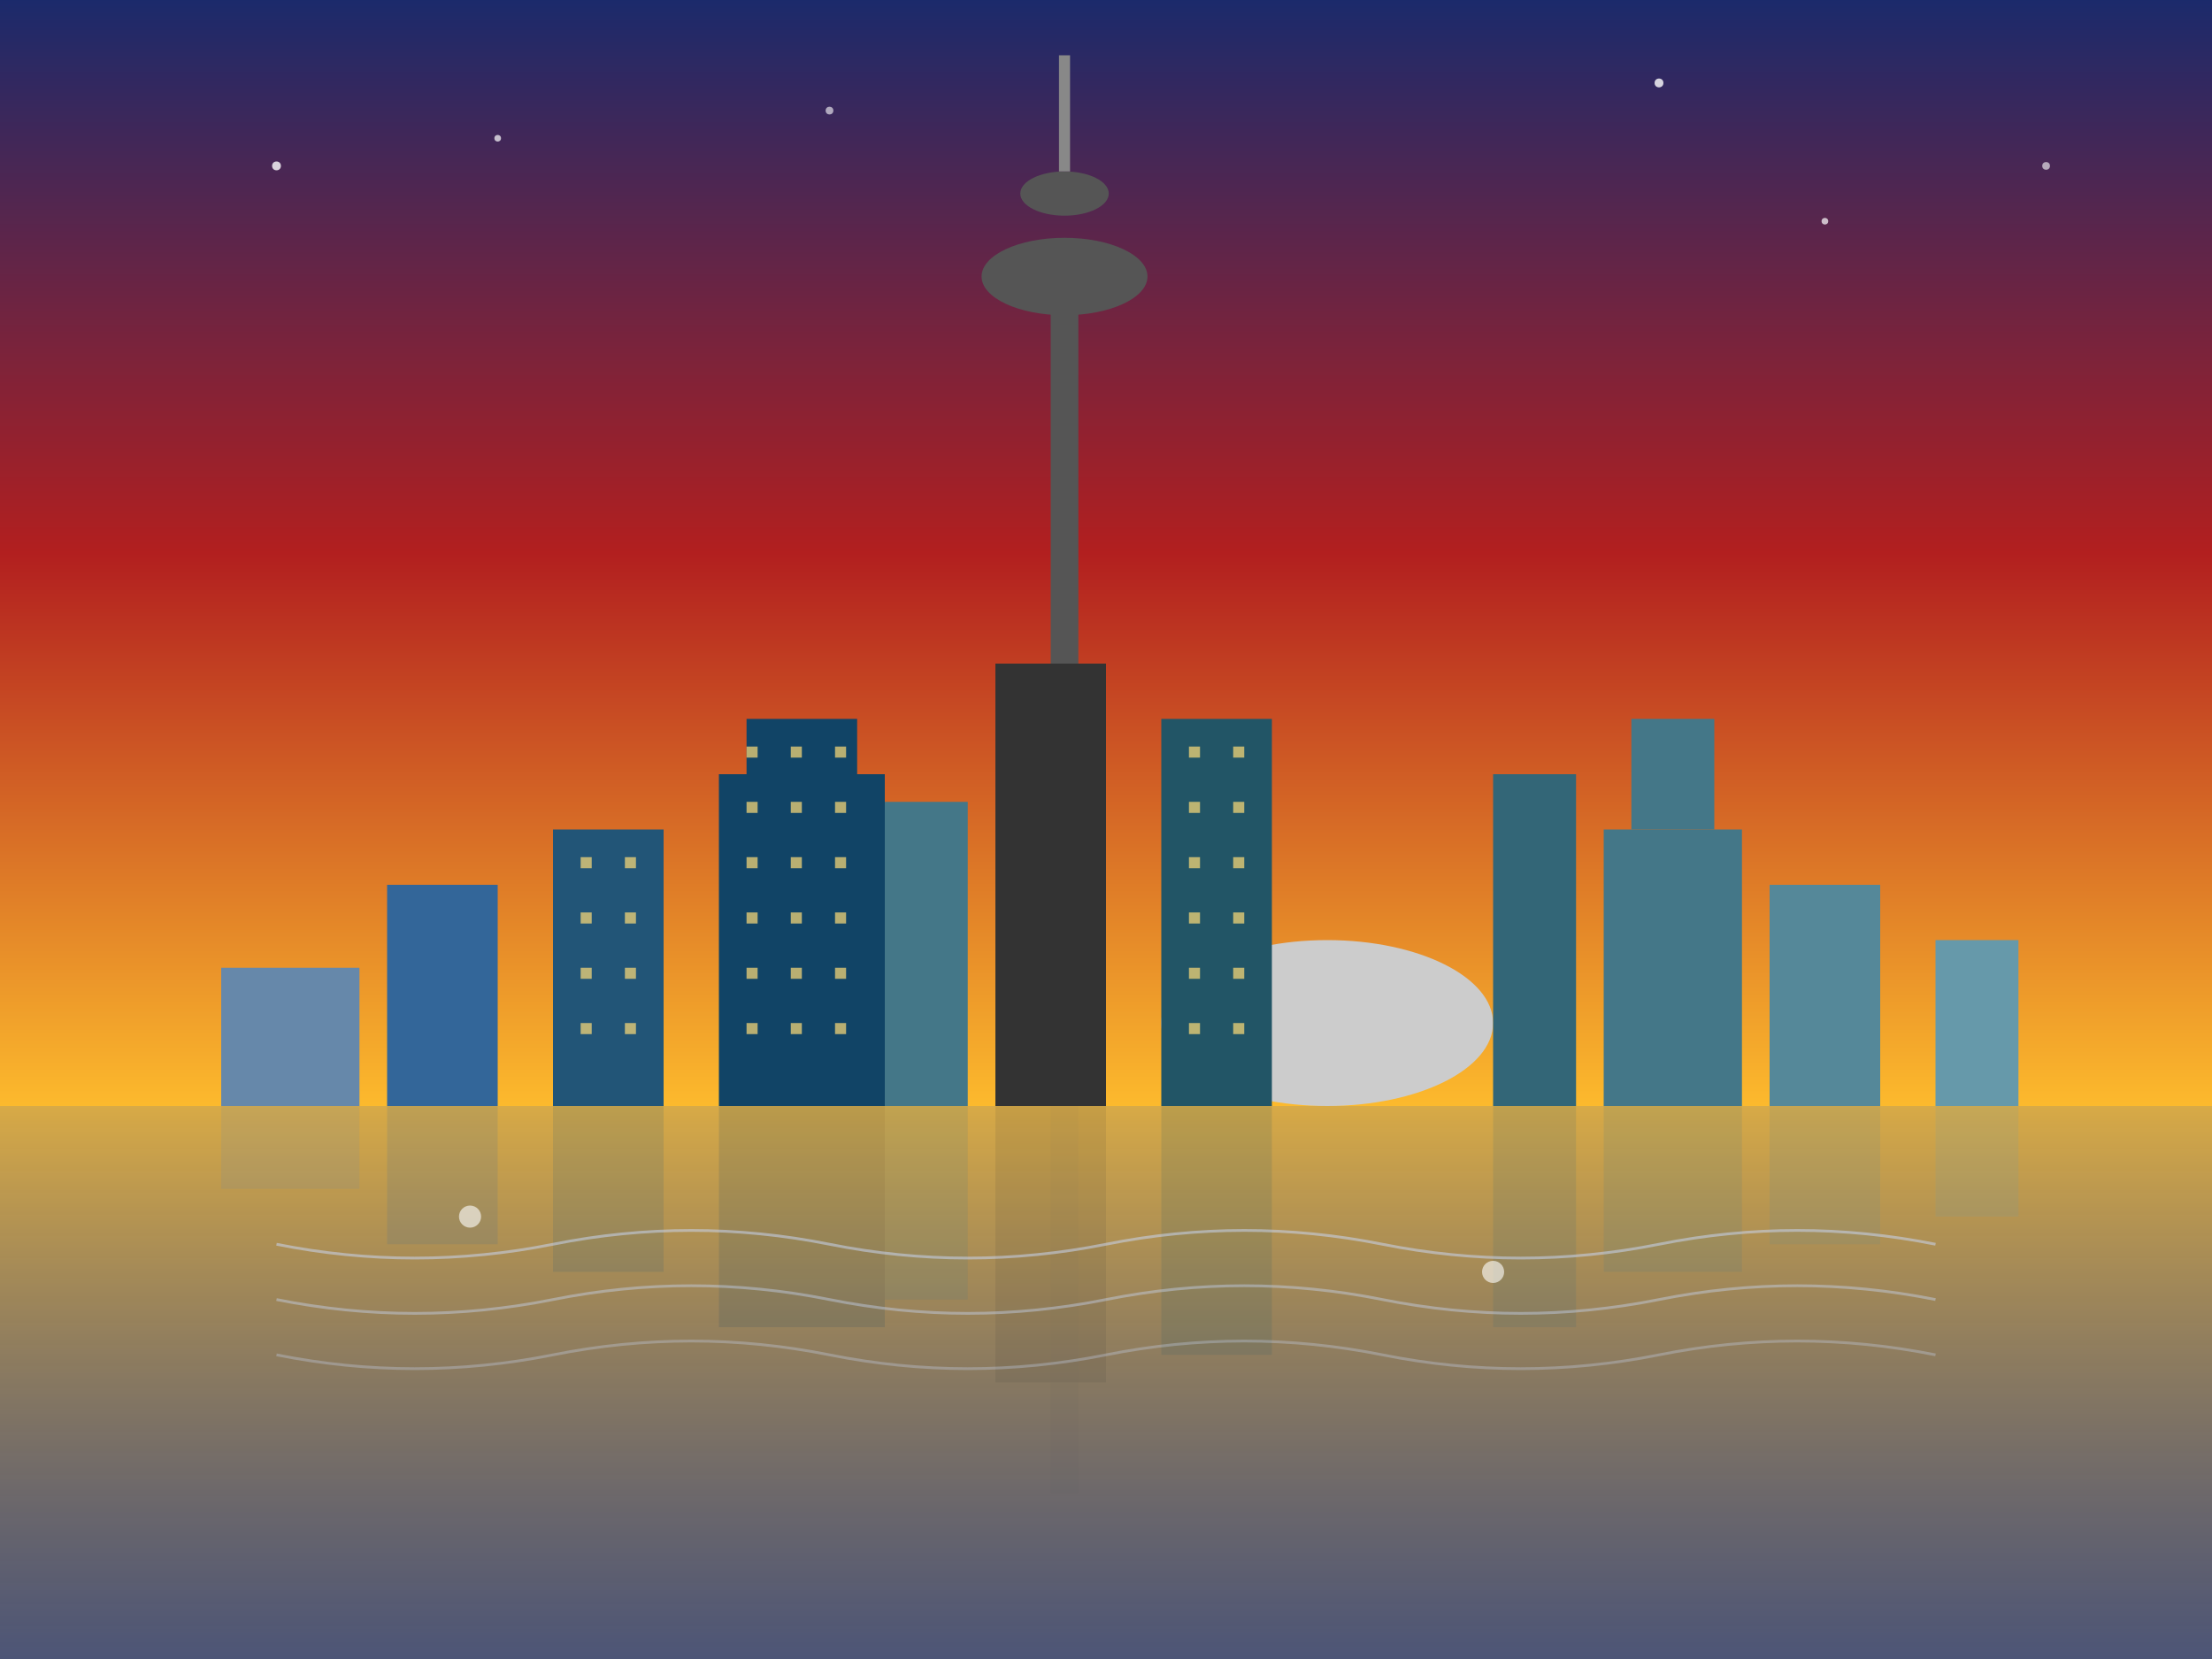
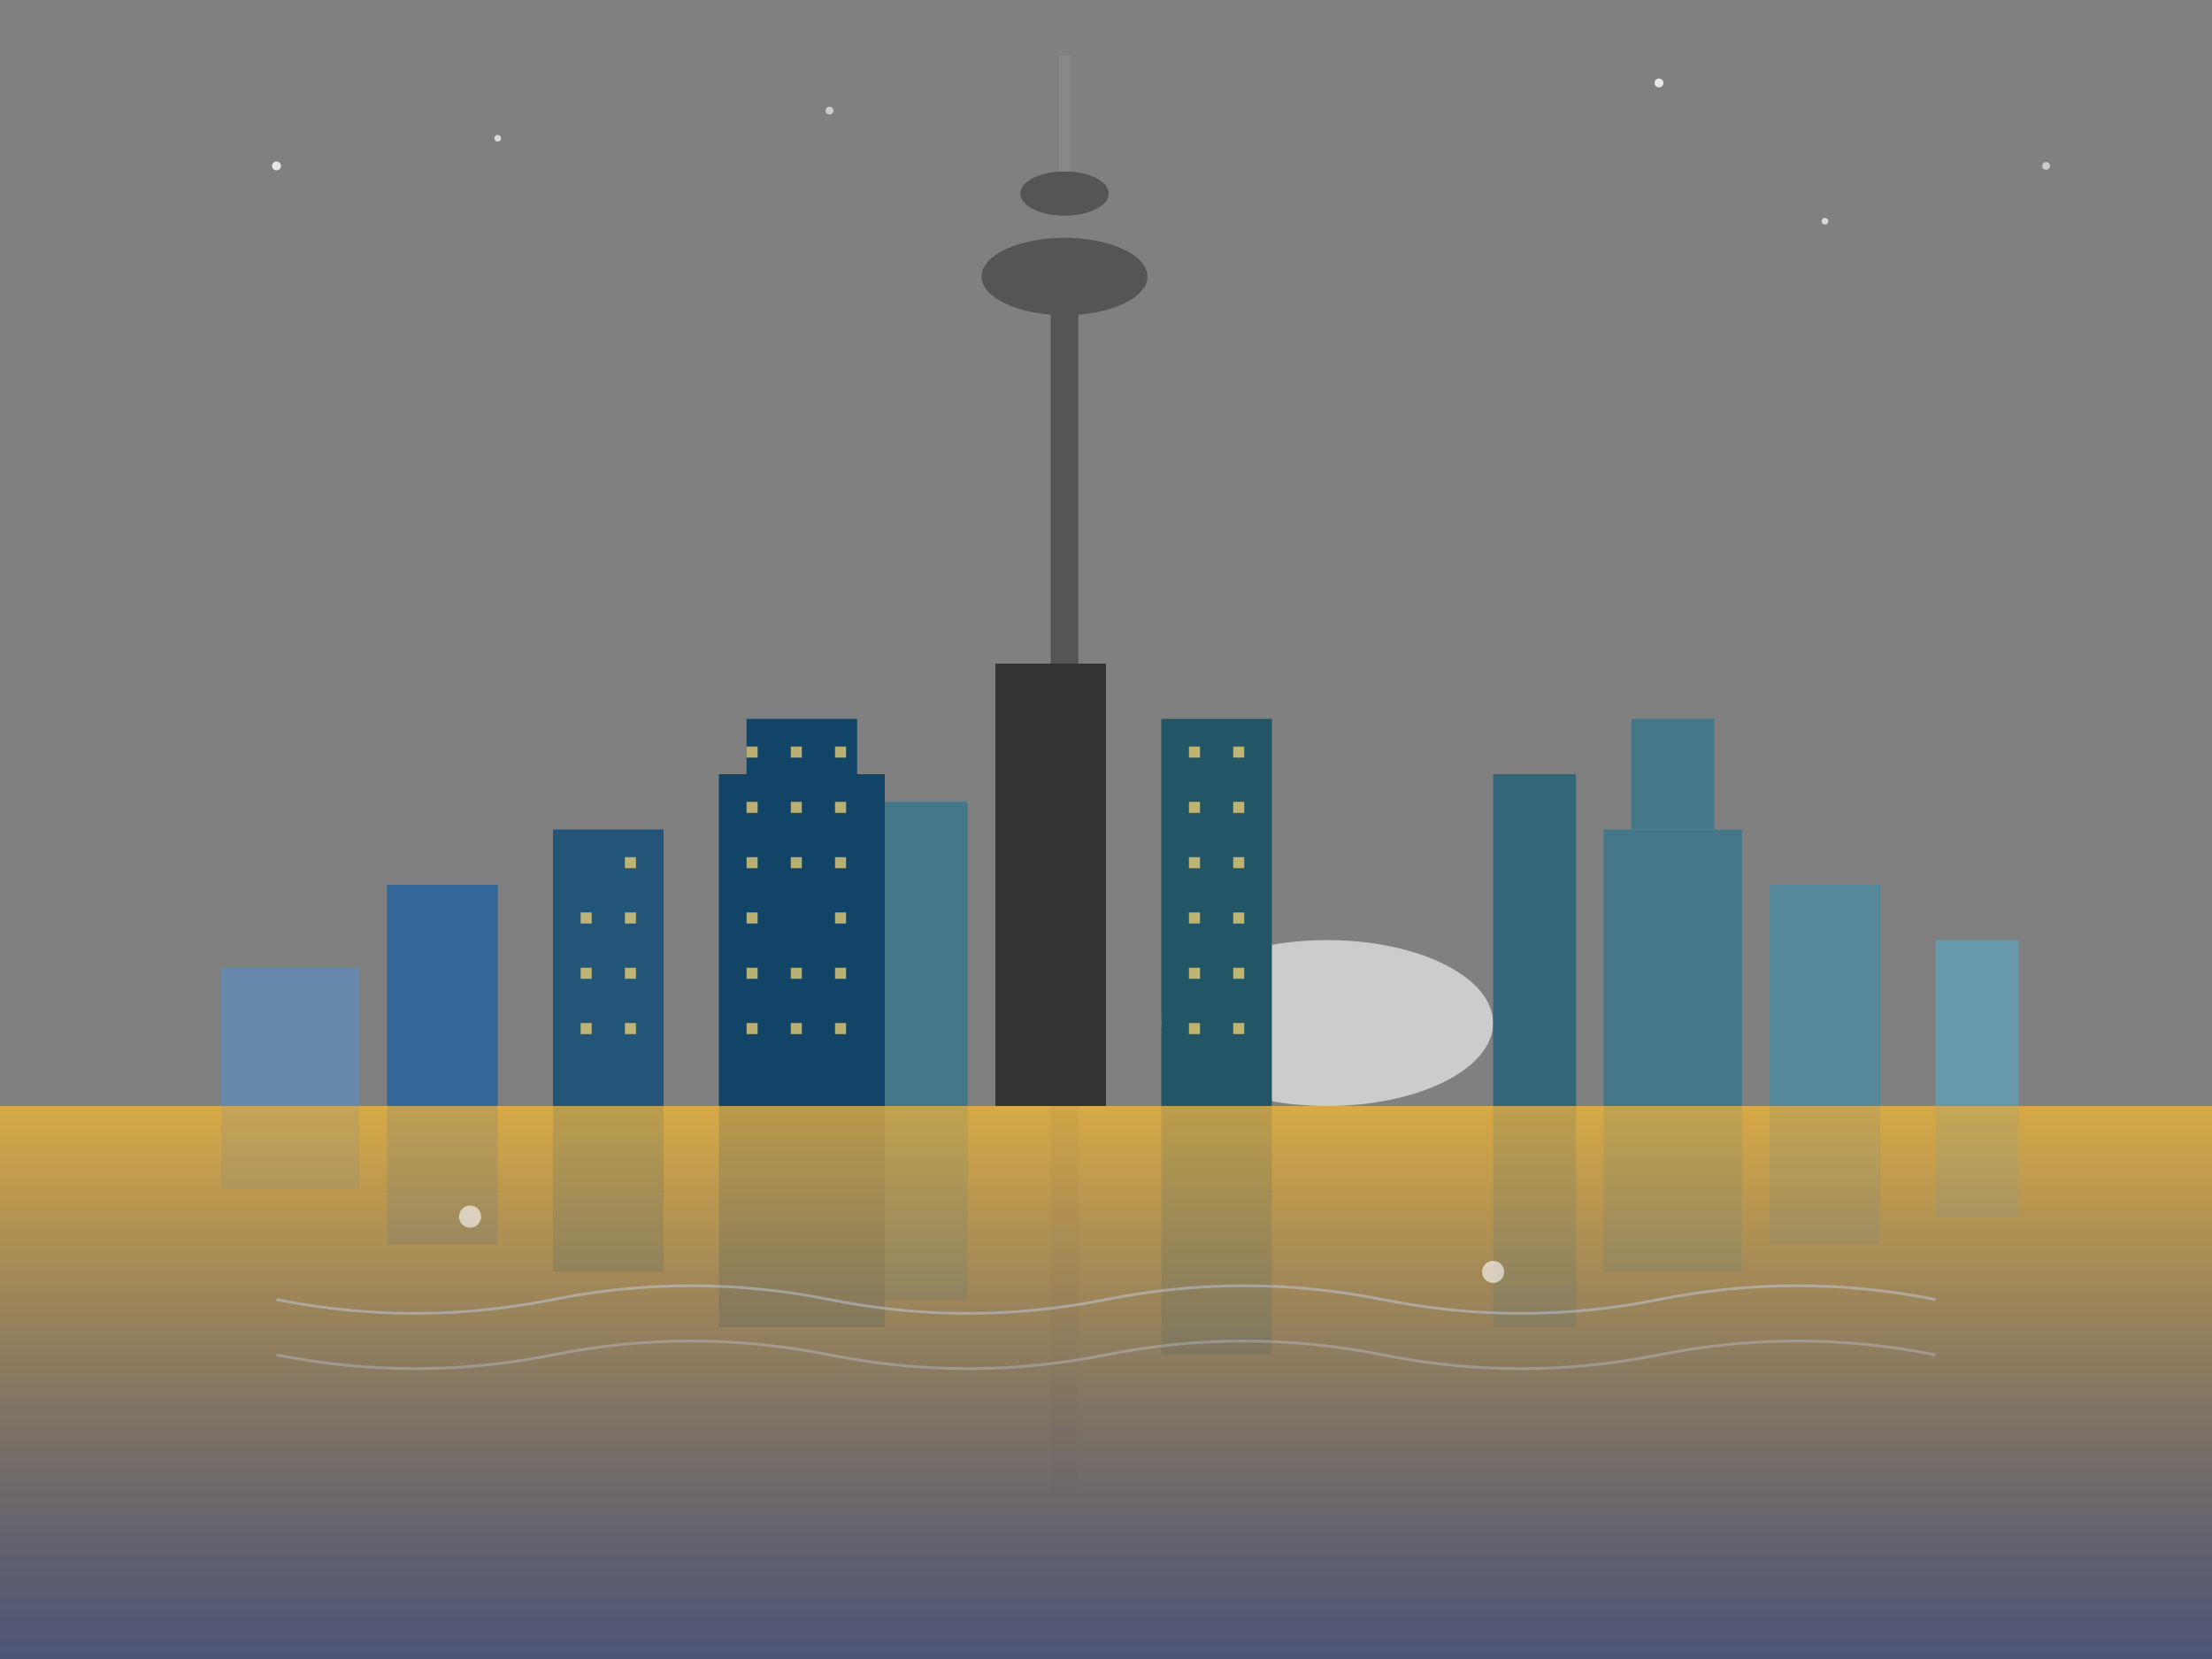
<svg xmlns="http://www.w3.org/2000/svg" width="400" height="300" viewBox="0 0 400 300">
  <rect x="0" y="0" width="400" height="300" fill="#808080" stroke="none" />
  <defs>
    <linearGradient id="skyGradient" x1="0%" y1="0%" x2="0%" y2="100%">
      <stop offset="0%" stop-color="#1a2a6c" />
      <stop offset="50%" stop-color="#b21f1f" />
      <stop offset="100%" stop-color="#fdbb2d" />
    </linearGradient>
    <linearGradient id="waterGradient" x1="0%" y1="0%" x2="0%" y2="100%">
      <stop offset="0%" stop-color="#fdbb2d" stop-opacity="0.7" />
      <stop offset="100%" stop-color="#1a2a6c" stop-opacity="0.5" />
    </linearGradient>
  </defs>
-   <rect width="400" height="200" fill="url(#skyGradient)" />
  <rect x="0" y="200" width="400" height="100" fill="url(#waterGradient)" />
  <g>
    <rect x="180" y="120" width="20" height="80" fill="#333333" />
    <rect x="190" y="50" width="5" height="70" fill="#555555" />
    <ellipse cx="192.5" cy="50" rx="15" ry="7" fill="#555555" />
    <ellipse cx="192.5" cy="35" rx="8" ry="4" fill="#555555" />
    <line x1="192.5" y1="31" x2="192.5" y2="10" stroke="#888888" stroke-width="2" />
  </g>
  <rect x="130" y="140" width="30" height="60" fill="#114466" />
  <rect x="135" y="130" width="20" height="10" fill="#114466" />
  <rect x="100" y="150" width="20" height="50" fill="#225577" />
  <rect x="70" y="160" width="20" height="40" fill="#336699" />
  <rect x="160" y="145" width="15" height="55" fill="#447788" />
  <ellipse cx="240" cy="185" rx="30" ry="15" fill="#cccccc" />
  <rect x="210" y="130" width="20" height="70" fill="#225566" />
  <rect x="270" y="140" width="15" height="60" fill="#336677" />
  <rect x="290" y="150" width="25" height="50" fill="#447788" />
  <rect x="295" y="130" width="15" height="20" fill="#447788" />
  <rect x="320" y="160" width="20" height="40" fill="#558899" />
  <rect x="350" y="170" width="15" height="30" fill="#6699aa" />
  <rect x="40" y="175" width="25" height="25" fill="#6688aa" />
  <g fill="#ffdd77" opacity="0.7">
    <rect x="135" y="135" width="2" height="2" />
    <rect x="143" y="135" width="2" height="2" />
    <rect x="151" y="135" width="2" height="2" />
    <rect x="135" y="145" width="2" height="2" />
    <rect x="143" y="145" width="2" height="2" />
    <rect x="151" y="145" width="2" height="2" />
    <rect x="135" y="155" width="2" height="2" />
    <rect x="143" y="155" width="2" height="2" />
    <rect x="151" y="155" width="2" height="2" />
    <rect x="135" y="165" width="2" height="2" />
-     <rect x="143" y="165" width="2" height="2" />
    <rect x="151" y="165" width="2" height="2" />
    <rect x="135" y="175" width="2" height="2" />
    <rect x="143" y="175" width="2" height="2" />
    <rect x="151" y="175" width="2" height="2" />
    <rect x="135" y="185" width="2" height="2" />
    <rect x="143" y="185" width="2" height="2" />
    <rect x="151" y="185" width="2" height="2" />
-     <rect x="105" y="155" width="2" height="2" />
    <rect x="113" y="155" width="2" height="2" />
    <rect x="105" y="165" width="2" height="2" />
    <rect x="113" y="165" width="2" height="2" />
    <rect x="105" y="175" width="2" height="2" />
    <rect x="113" y="175" width="2" height="2" />
    <rect x="105" y="185" width="2" height="2" />
    <rect x="113" y="185" width="2" height="2" />
    <rect x="215" y="135" width="2" height="2" />
    <rect x="223" y="135" width="2" height="2" />
    <rect x="215" y="145" width="2" height="2" />
    <rect x="223" y="145" width="2" height="2" />
    <rect x="215" y="155" width="2" height="2" />
    <rect x="223" y="155" width="2" height="2" />
    <rect x="215" y="165" width="2" height="2" />
    <rect x="223" y="165" width="2" height="2" />
    <rect x="215" y="175" width="2" height="2" />
    <rect x="223" y="175" width="2" height="2" />
    <rect x="215" y="185" width="2" height="2" />
    <rect x="223" y="185" width="2" height="2" />
  </g>
  <g opacity="0.5">
-     <rect x="180" y="200" width="20" height="50" fill="#333333" opacity="0.2" />
    <rect x="190" y="200" width="5" height="70" fill="#555555" opacity="0.1" />
    <rect x="130" y="200" width="30" height="40" fill="#114466" opacity="0.3" />
    <rect x="100" y="200" width="20" height="30" fill="#225577" opacity="0.3" />
    <rect x="70" y="200" width="20" height="25" fill="#336699" opacity="0.3" />
    <rect x="160" y="200" width="15" height="35" fill="#447788" opacity="0.3" />
    <rect x="210" y="200" width="20" height="45" fill="#225566" opacity="0.3" />
    <rect x="270" y="200" width="15" height="40" fill="#336677" opacity="0.3" />
    <rect x="290" y="200" width="25" height="30" fill="#447788" opacity="0.3" />
    <rect x="320" y="200" width="20" height="25" fill="#558899" opacity="0.3" />
    <rect x="350" y="200" width="15" height="20" fill="#6699aa" opacity="0.3" />
    <rect x="40" y="200" width="25" height="15" fill="#6688aa" opacity="0.3" />
  </g>
-   <path d="M50,225 Q75,230 100,225 Q125,220 150,225 Q175,230 200,225 Q225,220 250,225 Q275,230 300,225 Q325,220 350,225" fill="none" stroke="#ccddff" stroke-width="0.5" opacity="0.5" />
  <path d="M50,235 Q75,240 100,235 Q125,230 150,235 Q175,240 200,235 Q225,230 250,235 Q275,240 300,235 Q325,230 350,235" fill="none" stroke="#ccddff" stroke-width="0.5" opacity="0.4" />
  <path d="M50,245 Q75,250 100,245 Q125,240 150,245 Q175,250 200,245 Q225,240 250,245 Q275,250 300,245 Q325,240 350,245" fill="none" stroke="#ccddff" stroke-width="0.5" opacity="0.3" />
  <circle cx="85" cy="220" r="2" fill="#ffffff" opacity="0.6" />
  <circle cx="270" cy="230" r="2" fill="#ffffff" opacity="0.6" />
  <g fill="#ffffff">
    <circle cx="50" cy="30" r="0.8" opacity="0.8" />
    <circle cx="90" cy="25" r="0.6" opacity="0.7" />
    <circle cx="150" cy="20" r="0.7" opacity="0.6" />
    <circle cx="300" cy="15" r="0.8" opacity="0.8" />
    <circle cx="330" cy="40" r="0.6" opacity="0.7" />
    <circle cx="370" cy="30" r="0.7" opacity="0.6" />
  </g>
</svg>